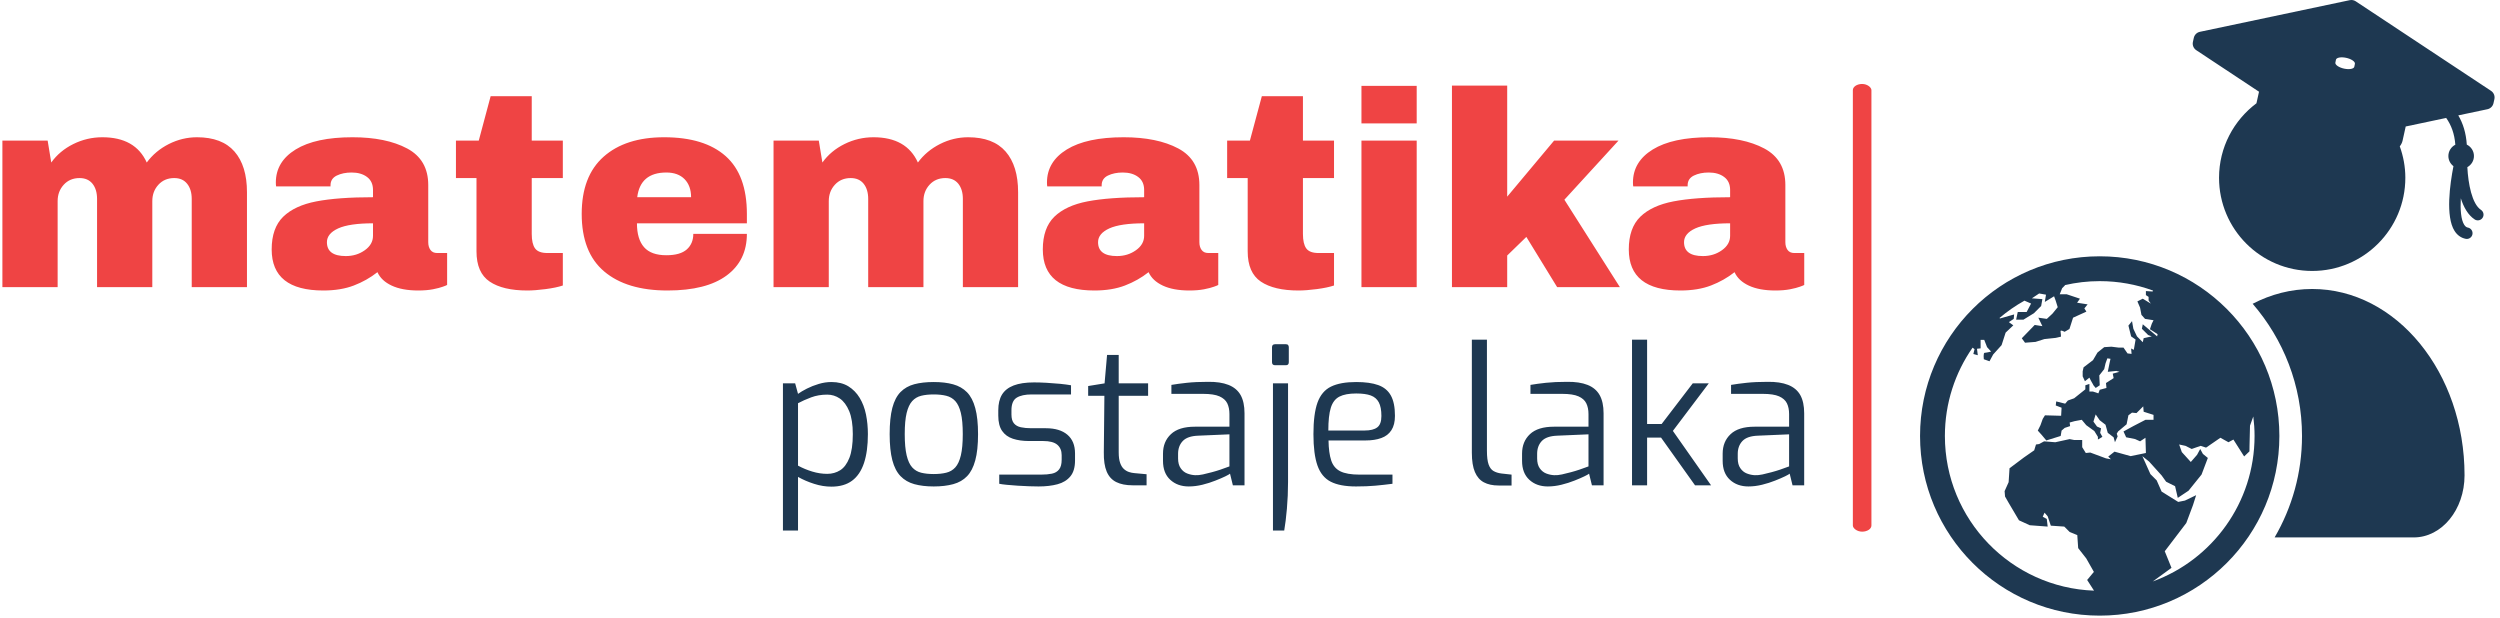
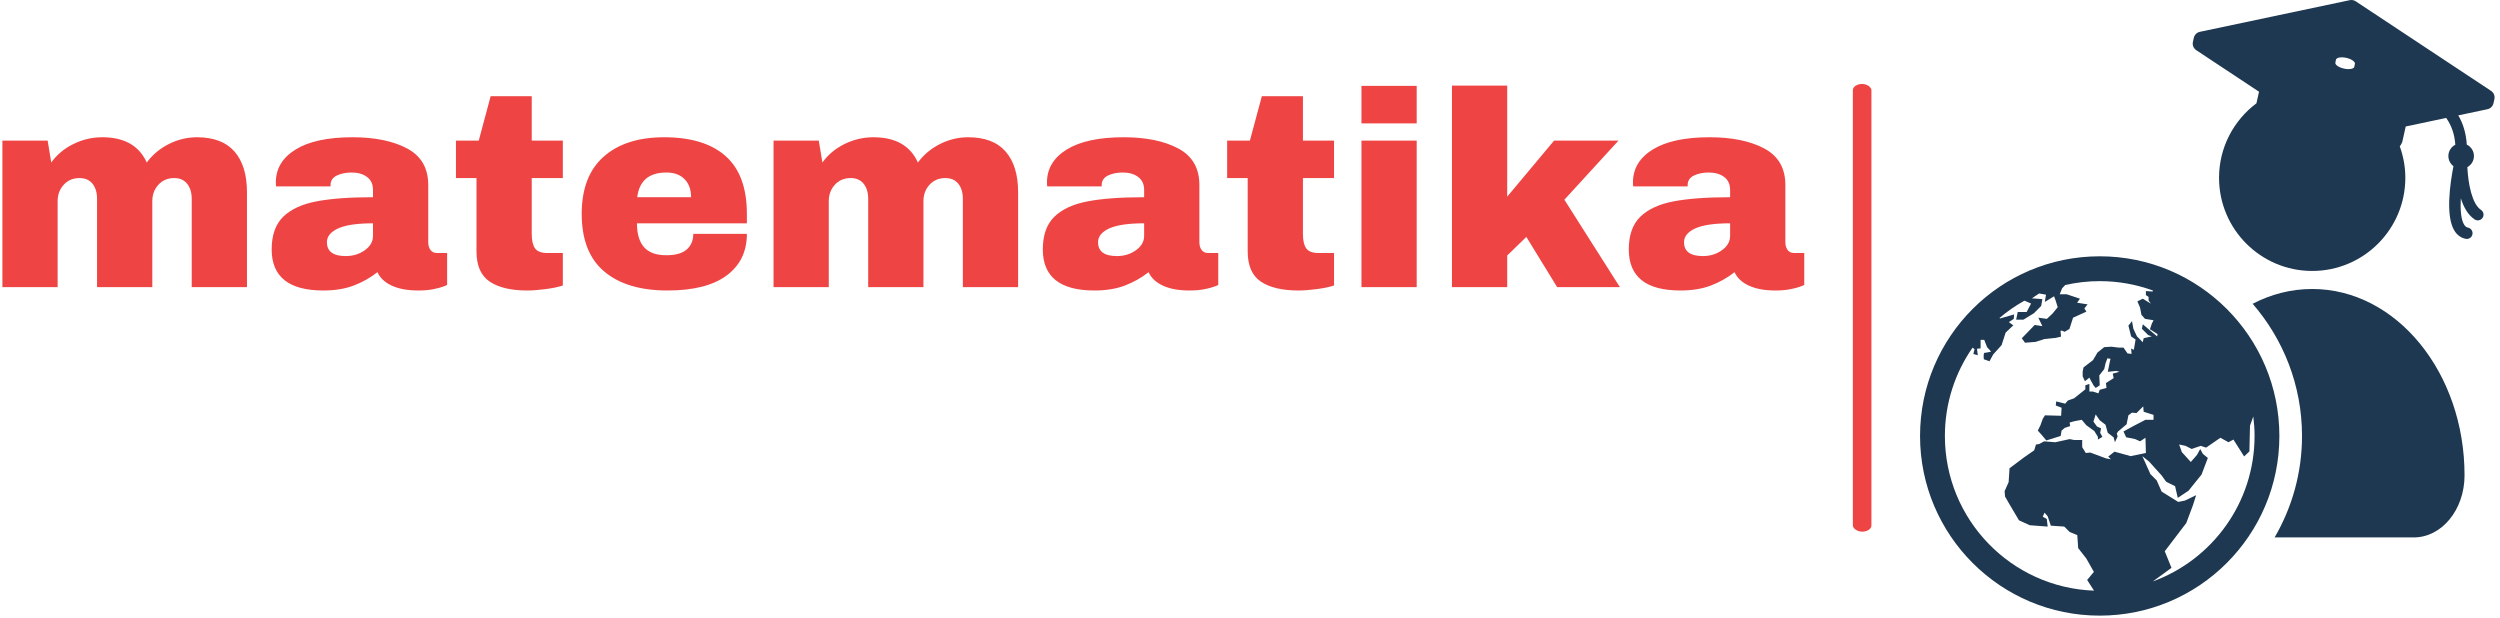
<svg xmlns="http://www.w3.org/2000/svg" version="1.1" width="2000" height="494" viewBox="0 0 2000 494" transform="matrix(1, 0, 0, 1, 0, 0)">
  <g transform="matrix(1,0,0,1,-1.212,-0.747)">
    <svg viewBox="0 0 396 98" data-background-color="#282634" preserveAspectRatio="xMidYMid meet" height="494" width="2000">
      <g id="tight-bounds" transform="matrix(1,0,0,1,0.24,0.148)">
        <svg viewBox="0 0 395.52 97.704" height="97.704" width="395.52">
          <g>
            <svg viewBox="0 0 395.52 97.704" height="97.704" width="395.52">
              <g>
                <svg viewBox="0 0 547.055 135.137" height="97.704" width="395.52">
                  <g>
                    <rect width="4.077" height="98.272" x="406.192" y="18.432" fill="#ef4444" opacity="1" stroke-width="0" stroke="transparent" fill-opacity="1" class="rect-qz-0" data-fill-palette-color="primary" rx="1%" id="qz-0" data-palette-color="#ef4444" />
                  </g>
                  <g transform="matrix(1,0,0,1,0,18.677)">
                    <svg viewBox="0 0 395.52 97.784" height="97.784" width="395.52">
                      <g id="textblocktransform">
                        <svg viewBox="0 0 395.52 97.784" height="97.784" width="395.52" id="textblock">
                          <g>
                            <svg viewBox="0 0 395.52 45.206" height="45.206" width="395.52">
                              <g transform="matrix(1,0,0,1,0,0)">
                                <svg width="395.52" viewBox="3 -36.3 324.53 36.9" height="45.206" data-palette-color="#ef4444">
                                  <g class="wordmark-text-0" data-fill-palette-color="primary" id="text-0">
                                    <path d="M38.05-27Q42.55-27 44.8-24.43 47.05-21.85 47.05-17.1L47.05-17.1 47.05 0 37.1 0 37.1-15.9Q37.1-17.6 36.27-18.63 35.45-19.65 33.95-19.65L33.95-19.65Q32.2-19.65 31.1-18.45 30-17.25 30-15.5L30-15.5 30 0 20.05 0 20.05-15.9Q20.05-17.6 19.23-18.63 18.4-19.65 16.9-19.65L16.9-19.65Q15.15-19.65 14.05-18.45 12.95-17.25 12.95-15.5L12.95-15.5 12.95 0 3 0 3-26.4 11.15-26.4 11.8-22.45Q13.3-24.55 15.78-25.78 18.25-27 21-27L21-27Q26.95-27 29-22.45L29-22.45Q30.55-24.55 32.98-25.78 35.4-27 38.05-27L38.05-27ZM66.05-27Q72.1-27 75.9-24.98 79.7-22.95 79.7-18.4L79.7-18.4 79.7-8.1Q79.7-7.25 80.1-6.7 80.5-6.15 81.3-6.15L81.3-6.15 83.1-6.15 83.1-0.4Q82.95-0.3 82.32-0.08 81.7 0.15 80.55 0.38 79.4 0.6 77.9 0.6L77.9 0.6Q75 0.6 73.12-0.28 71.25-1.15 70.55-2.7L70.55-2.7Q68.65-1.2 66.3-0.3 63.95 0.6 60.8 0.6L60.8 0.6Q51.5 0.6 51.5-6.8L51.5-6.8Q51.5-10.65 53.57-12.68 55.65-14.7 59.55-15.45 63.45-16.2 69.75-16.2L69.75-16.2 69.75-17.5Q69.75-19.05 68.67-19.85 67.6-20.65 65.9-20.65L65.9-20.65Q64.35-20.65 63.22-20.1 62.1-19.55 62.1-18.35L62.1-18.35 62.1-18.15 52.3-18.15Q52.25-18.4 52.25-18.85L52.25-18.85Q52.25-22.6 55.82-24.8 59.4-27 66.05-27L66.05-27ZM69.75-11.5Q65.5-11.5 63.47-10.58 61.45-9.65 61.45-8.1L61.45-8.1Q61.45-5.6 64.85-5.6L64.85-5.6Q66.8-5.6 68.27-6.65 69.75-7.7 69.75-9.25L69.75-9.25 69.75-11.5ZM98.34-26.4L103.94-26.4 103.94-19.65 98.34-19.65 98.34-9.6Q98.34-7.8 98.94-6.98 99.55-6.15 101.14-6.15L101.14-6.15 103.94-6.15 103.94-0.3Q102.75 0.1 100.84 0.35 98.94 0.6 97.55 0.6L97.55 0.6Q93.14 0.6 90.77-1 88.39-2.6 88.39-6.45L88.39-6.45 88.39-19.65 84.69-19.65 84.69-26.4 88.8-26.4 90.94-34.4 98.34-34.4 98.34-26.4ZM122.19-27Q129.44-27 133.27-23.6 137.09-20.2 137.09-13.2L137.09-13.2 137.09-11.5 117.29-11.5Q117.29-8.65 118.57-7.2 119.84-5.75 122.59-5.75L122.59-5.75Q125.09-5.75 126.27-6.8 127.44-7.85 127.44-9.6L127.44-9.6 137.09-9.6Q137.09-4.8 133.44-2.1 129.79 0.6 122.79 0.6L122.79 0.6Q115.44 0.6 111.39-2.83 107.34-6.25 107.34-13.2L107.34-13.2Q107.34-20 111.29-23.5 115.24-27 122.19-27L122.19-27ZM122.59-20.65Q117.89-20.65 117.34-16.2L117.34-16.2 127.04-16.2Q127.04-18.25 125.87-19.45 124.69-20.65 122.59-20.65L122.59-20.65ZM176.94-27Q181.44-27 183.69-24.43 185.94-21.85 185.94-17.1L185.94-17.1 185.94 0 175.99 0 175.99-15.9Q175.99-17.6 175.17-18.63 174.34-19.65 172.84-19.65L172.84-19.65Q171.09-19.65 169.99-18.45 168.89-17.25 168.89-15.5L168.89-15.5 168.89 0 158.94 0 158.94-15.9Q158.94-17.6 158.12-18.63 157.29-19.65 155.79-19.65L155.79-19.65Q154.04-19.65 152.94-18.45 151.84-17.25 151.84-15.5L151.84-15.5 151.84 0 141.89 0 141.89-26.4 150.04-26.4 150.69-22.45Q152.19-24.55 154.67-25.78 157.14-27 159.89-27L159.89-27Q165.84-27 167.89-22.45L167.89-22.45Q169.44-24.55 171.87-25.78 174.29-27 176.94-27L176.94-27ZM204.94-27Q210.99-27 214.79-24.98 218.59-22.95 218.59-18.4L218.59-18.4 218.59-8.1Q218.59-7.25 218.99-6.7 219.39-6.15 220.19-6.15L220.19-6.15 221.99-6.15 221.99-0.4Q221.84-0.3 221.21-0.08 220.59 0.15 219.44 0.38 218.29 0.6 216.79 0.6L216.79 0.6Q213.89 0.6 212.01-0.28 210.14-1.15 209.44-2.7L209.44-2.7Q207.54-1.2 205.19-0.3 202.84 0.6 199.69 0.6L199.69 0.6Q190.39 0.6 190.39-6.8L190.39-6.8Q190.39-10.65 192.46-12.68 194.54-14.7 198.44-15.45 202.34-16.2 208.64-16.2L208.64-16.2 208.64-17.5Q208.64-19.05 207.56-19.85 206.49-20.65 204.79-20.65L204.79-20.65Q203.24-20.65 202.11-20.1 200.99-19.55 200.99-18.35L200.99-18.35 200.99-18.15 191.19-18.15Q191.14-18.4 191.14-18.85L191.14-18.85Q191.14-22.6 194.71-24.8 198.29-27 204.94-27L204.94-27ZM208.64-11.5Q204.39-11.5 202.36-10.58 200.34-9.65 200.34-8.1L200.34-8.1Q200.34-5.6 203.74-5.6L203.74-5.6Q205.69-5.6 207.16-6.65 208.64-7.7 208.64-9.25L208.64-9.25 208.64-11.5ZM237.24-26.4L242.84-26.4 242.84-19.65 237.24-19.65 237.24-9.6Q237.24-7.8 237.84-6.98 238.44-6.15 240.04-6.15L240.04-6.15 242.84-6.15 242.84-0.3Q241.64 0.1 239.74 0.35 237.84 0.6 236.44 0.6L236.44 0.6Q232.04 0.6 229.66-1 227.29-2.6 227.29-6.45L227.29-6.45 227.29-19.65 223.59-19.65 223.59-26.4 227.69-26.4 229.84-34.4 237.24-34.4 237.24-26.4ZM257.73-29.5L247.78-29.5 247.78-36.25 257.73-36.25 257.73-29.5ZM257.73 0L247.78 0 247.78-26.4 257.73-26.4 257.73 0ZM274.03-16.3L282.48-26.4 294.08-26.4 284.33-15.75 294.33 0 283.03 0 277.48-9.05 274.03-5.7 274.03 0 264.08 0 264.08-36.3 274.03-36.3 274.03-16.3ZM310.48-27Q316.53-27 320.33-24.98 324.13-22.95 324.13-18.4L324.13-18.4 324.13-8.1Q324.13-7.25 324.53-6.7 324.93-6.15 325.73-6.15L325.73-6.15 327.53-6.15 327.53-0.4Q327.38-0.3 326.75-0.08 326.13 0.15 324.98 0.38 323.83 0.6 322.33 0.6L322.33 0.6Q319.43 0.6 317.55-0.28 315.68-1.15 314.98-2.7L314.98-2.7Q313.08-1.2 310.73-0.3 308.38 0.6 305.23 0.6L305.23 0.6Q295.93 0.6 295.93-6.8L295.93-6.8Q295.93-10.65 298-12.68 300.08-14.7 303.98-15.45 307.88-16.2 314.18-16.2L314.18-16.2 314.18-17.5Q314.18-19.05 313.1-19.85 312.03-20.65 310.33-20.65L310.33-20.65Q308.78-20.65 307.65-20.1 306.53-19.55 306.53-18.35L306.53-18.35 306.53-18.15 296.73-18.15Q296.68-18.4 296.68-18.85L296.68-18.85Q296.68-22.6 300.25-24.8 303.83-27 310.48-27L310.48-27ZM314.18-11.5Q309.93-11.5 307.9-10.58 305.88-9.65 305.88-8.1L305.88-8.1Q305.88-5.6 309.28-5.6L309.28-5.6Q311.23-5.6 312.7-6.65 314.18-7.7 314.18-9.25L314.18-9.25 314.18-11.5Z" fill="#ef4444" data-fill-palette-color="primary" />
                                  </g>
                                </svg>
                              </g>
                            </svg>
                          </g>
                          <g transform="matrix(1,0,0,1,171.324,55.878)">
                            <svg viewBox="0 0 224.196 41.906" height="41.906" width="224.196">
                              <g transform="matrix(1,0,0,1,0,0)">
                                <svg width="224.196" viewBox="3.8 -38.15 267.47 50" height="41.906" data-palette-color="#1e3851">
-                                   <path d="M7.75 11.85L3.8 11.85 3.8-26.7 7-26.7 7.75-23.95Q8.65-24.6 10.08-25.33 11.5-26.05 13.18-26.55 14.85-27.05 16.5-27.05L16.5-27.05Q19.1-27.05 20.93-25.93 22.75-24.8 23.9-22.9 25.05-21 25.55-18.55 26.05-16.1 26.05-13.4L26.05-13.4Q26.05-8.9 25.03-5.83 24-2.75 21.9-1.2 19.8 0.35 16.5 0.35L16.5 0.35Q14.25 0.35 11.98-0.38 9.7-1.1 7.75-2.2L7.75-2.2 7.75 11.85ZM15.4-3L15.4-3Q17.3-3 18.8-3.95 20.3-4.9 21.2-7.18 22.1-9.45 22.1-13.4L22.1-13.4Q22.1-17.15 21.15-19.43 20.2-21.7 18.7-22.73 17.2-23.75 15.4-23.75L15.4-23.75Q13.1-23.75 11.18-23.03 9.25-22.3 7.75-21.5L7.75-21.5 7.75-5.15Q9.5-4.2 11.48-3.6 13.45-3 15.4-3ZM43.3 0.3L43.3 0.3Q40.4 0.3 38.22-0.3 36.05-0.9 34.6-2.4 33.15-3.9 32.45-6.58 31.75-9.25 31.75-13.4L31.75-13.4Q31.75-17.6 32.45-20.28 33.15-22.95 34.6-24.43 36.05-25.9 38.22-26.48 40.4-27.05 43.3-27.05L43.3-27.05Q46.2-27.05 48.37-26.45 50.55-25.85 52-24.38 53.45-22.9 54.17-20.23 54.9-17.55 54.9-13.4L54.9-13.4Q54.9-9.2 54.17-6.53 53.45-3.85 52.02-2.38 50.6-0.9 48.4-0.3 46.2 0.3 43.3 0.3ZM43.3-2.95L43.3-2.95Q45.15-2.95 46.57-3.3 48-3.65 48.95-4.7 49.9-5.75 50.4-7.85 50.9-9.95 50.9-13.4L50.9-13.4Q50.9-16.9 50.4-18.95 49.9-21 48.95-22.05 48-23.1 46.57-23.45 45.15-23.8 43.3-23.8L43.3-23.8Q41.4-23.8 40-23.45 38.6-23.1 37.65-22.05 36.7-21 36.2-18.95 35.7-16.9 35.7-13.4L35.7-13.4Q35.7-9.95 36.2-7.85 36.7-5.75 37.65-4.7 38.6-3.65 40-3.3 41.4-2.95 43.3-2.95ZM70.75 0.3L70.75 0.3Q69.75 0.3 68.3 0.25 66.84 0.2 65.27 0.1 63.7 0 62.42-0.13 61.15-0.25 60.45-0.4L60.45-0.4 60.45-2.8 71.4-2.8Q73.05-2.8 74.25-3.05 75.45-3.3 76.12-4.15 76.8-5 76.8-6.7L76.8-6.7 76.8-7.9Q76.8-9.65 75.65-10.63 74.5-11.6 71.95-11.6L71.95-11.6 68.2-11.6Q65.84-11.6 64.02-12.2 62.2-12.8 61.2-14.25 60.2-15.7 60.2-18.25L60.2-18.25 60.2-19.65Q60.2-22.15 61.17-23.75 62.15-25.35 64.22-26.15 66.3-26.95 69.59-26.95L69.59-26.95Q71-26.95 72.82-26.85 74.65-26.75 76.4-26.58 78.15-26.4 79.25-26.2L79.25-26.2 79.25-23.8 68.95-23.8Q66.4-23.8 65.02-22.95 63.65-22.1 63.65-19.65L63.65-19.65 63.65-18.55Q63.65-17 64.3-16.23 64.95-15.45 66.12-15.2 67.3-14.95 68.84-14.95L68.84-14.95 72.65-14.95Q76.3-14.95 78.3-13.25 80.3-11.55 80.3-8.35L80.3-8.35 80.3-6.5Q80.3-3.8 79.07-2.33 77.84-0.85 75.72-0.28 73.59 0.3 70.75 0.3ZM99.04 0L95.39 0Q92.79 0 91.09-0.85 89.39-1.7 88.59-3.6 87.79-5.5 87.84-8.65L87.84-8.65 87.99-23.45 83.74-23.45 83.74-26 88.04-26.7 88.69-34.15 91.74-34.15 91.74-26.7 99.44-26.7 99.44-23.45 91.74-23.45 91.74-8.65Q91.74-6.9 92.12-5.85 92.49-4.8 93.12-4.25 93.74-3.7 94.44-3.48 95.14-3.25 95.79-3.2L95.79-3.2 99.04-2.9 99.04 0ZM110.09 0.3L110.09 0.3Q107.14 0.3 105.24-1.45 103.34-3.2 103.34-6.4L103.34-6.4 103.34-8.3Q103.34-11.45 105.42-13.4 107.49-15.35 111.69-15.35L111.69-15.35 120.74-15.35 120.74-18.65Q120.74-20.3 120.17-21.48 119.59-22.65 118.12-23.3 116.64-23.95 113.84-23.95L113.84-23.95 105.54-23.95 105.54-26.3Q107.29-26.6 109.62-26.85 111.94-27.1 115.09-27.1L115.09-27.1Q118.34-27.15 120.49-26.3 122.64-25.45 123.67-23.63 124.69-21.8 124.69-18.85L124.69-18.85 124.69 0 121.64 0 120.89-3.05Q120.69-2.85 119.67-2.35 118.64-1.85 117.06-1.23 115.49-0.6 113.67-0.15 111.84 0.3 110.09 0.3ZM111.74-2.65L111.74-2.65Q112.64-2.6 113.79-2.85 114.94-3.1 116.14-3.43 117.34-3.75 118.37-4.1 119.39-4.45 120.04-4.7 120.69-4.95 120.74-4.95L120.74-4.95 120.74-13.35 112.59-13Q109.74-12.9 108.52-11.6 107.29-10.3 107.29-8.25L107.29-8.25 107.29-7.05Q107.29-5.45 107.97-4.48 108.64-3.5 109.67-3.1 110.69-2.7 111.74-2.65ZM135.54-31.45L132.69-31.45Q131.89-31.45 131.89-32.25L131.89-32.25 131.89-36.15Q131.89-36.95 132.69-36.95L132.69-36.95 135.54-36.95Q135.94-36.95 136.11-36.73 136.29-36.5 136.29-36.15L136.29-36.15 136.29-32.25Q136.29-31.45 135.54-31.45L135.54-31.45ZM135.09 11.85L132.14 11.85 132.14-26.7 136.09-26.7 136.09-0.85Q136.09 2.75 135.79 6.15 135.49 9.55 135.09 11.85L135.09 11.85ZM153.89 0.3L153.89 0.3Q149.69 0.3 147.26-0.95 144.84-2.2 143.79-5.2 142.74-8.2 142.74-13.4L142.74-13.4Q142.74-18.7 143.81-21.68 144.89-24.65 147.34-25.85 149.79-27.05 153.94-27.05L153.94-27.05Q157.49-27.05 159.71-26.25 161.94-25.45 163.01-23.53 164.09-21.6 164.09-18.2L164.09-18.2Q164.09-15.85 163.16-14.43 162.24-13 160.51-12.38 158.79-11.75 156.44-11.75L156.44-11.75 146.69-11.75Q146.74-8.5 147.39-6.53 148.04-4.55 149.76-3.68 151.49-2.8 154.84-2.8L154.84-2.8 163.44-2.8 163.44-0.4Q161.14-0.1 158.94 0.1 156.74 0.3 153.89 0.3ZM146.64-14.35L146.64-14.35 156.14-14.35Q158.39-14.35 159.46-15.18 160.54-16 160.54-18.15L160.54-18.15Q160.54-20.45 159.86-21.73 159.19-23 157.76-23.53 156.34-24.05 153.94-24.05L153.94-24.05Q151.14-24.05 149.54-23.23 147.94-22.4 147.29-20.3 146.64-18.2 146.64-14.35ZM194.63 0.05L191.23 0.05Q188.93 0.05 187.38-0.78 185.83-1.6 185.03-3.48 184.23-5.35 184.23-8.55L184.23-8.55 184.23-38.15 188.18-38.15 188.18-9.05Q188.18-6.65 188.63-5.43 189.08-4.2 189.93-3.73 190.78-3.25 191.93-3.1L191.93-3.1 194.63-2.8 194.63 0.05ZM204.13 0.3L204.13 0.3Q201.18 0.3 199.28-1.45 197.38-3.2 197.38-6.4L197.38-6.4 197.38-8.3Q197.38-11.45 199.45-13.4 201.53-15.35 205.73-15.35L205.73-15.35 214.78-15.35 214.78-18.65Q214.78-20.3 214.2-21.48 213.63-22.65 212.15-23.3 210.68-23.95 207.88-23.95L207.88-23.95 199.58-23.95 199.58-26.3Q201.33-26.6 203.65-26.85 205.98-27.1 209.13-27.1L209.13-27.1Q212.38-27.15 214.53-26.3 216.68-25.45 217.7-23.63 218.73-21.8 218.73-18.85L218.73-18.85 218.73 0 215.68 0 214.93-3.05Q214.73-2.85 213.7-2.35 212.68-1.85 211.1-1.23 209.53-0.6 207.7-0.15 205.88 0.3 204.13 0.3ZM205.78-2.65L205.78-2.65Q206.68-2.6 207.83-2.85 208.98-3.1 210.18-3.43 211.38-3.75 212.4-4.1 213.43-4.45 214.08-4.7 214.73-4.95 214.78-4.95L214.78-4.95 214.78-13.35 206.63-13Q203.78-12.9 202.55-11.6 201.33-10.3 201.33-8.25L201.33-8.25 201.33-7.05Q201.33-5.45 202-4.48 202.68-3.5 203.7-3.1 204.73-2.7 205.78-2.65ZM230.13 0L226.18 0 226.18-38.15 230.13-38.15 230.13-16.05 233.93-16.05 242.08-26.7 246.28-26.7 236.88-14.25 246.88 0 242.68 0 233.78-12.5 230.13-12.5 230.13 0ZM256.67 0.3L256.67 0.3Q253.72 0.3 251.82-1.45 249.92-3.2 249.92-6.4L249.92-6.4 249.92-8.3Q249.92-11.45 252-13.4 254.07-15.35 258.27-15.35L258.27-15.35 267.32-15.35 267.32-18.65Q267.32-20.3 266.75-21.48 266.17-22.65 264.7-23.3 263.22-23.95 260.42-23.95L260.42-23.95 252.12-23.95 252.12-26.3Q253.87-26.6 256.2-26.85 258.52-27.1 261.67-27.1L261.67-27.1Q264.92-27.15 267.07-26.3 269.22-25.45 270.25-23.63 271.27-21.8 271.27-18.85L271.27-18.85 271.27 0 268.22 0 267.47-3.05Q267.27-2.85 266.25-2.35 265.22-1.85 263.65-1.23 262.07-0.6 260.25-0.15 258.42 0.3 256.67 0.3ZM258.32-2.65L258.32-2.65Q259.22-2.6 260.37-2.85 261.52-3.1 262.72-3.43 263.92-3.75 264.95-4.1 265.97-4.45 266.62-4.7 267.27-4.95 267.32-4.95L267.32-4.95 267.32-13.35 259.17-13Q256.32-12.9 255.1-11.6 253.87-10.3 253.87-8.25L253.87-8.25 253.87-7.05Q253.87-5.45 254.55-4.48 255.22-3.5 256.25-3.1 257.27-2.7 258.32-2.65Z" opacity="1" transform="matrix(1,0,0,1,0,0)" fill="#1e3851" class="slogan-text-1" data-fill-palette-color="secondary" id="text-1" />
-                                 </svg>
+                                   </svg>
                              </g>
                            </svg>
                          </g>
                        </svg>
                      </g>
                    </svg>
                  </g>
                  <g transform="matrix(1,0,0,1,420.941,0)">
                    <svg viewBox="0 0 126.114 135.137" height="135.137" width="126.114">
                      <g>
                        <svg version="1.1" x="0" y="0" viewBox="11.934 8.786 76.131 81.578" enable-background="new 0 0 100 100" xml:space="preserve" height="135.137" width="126.114" class="icon-icon-0" data-fill-palette-color="accent" id="icon-0">
                          <g fill="#1e3851" data-fill-palette-color="accent">
                            <path d="M35.742 42.748c-13.147 0-23.808 10.658-23.808 23.808 0 13.148 10.66 23.808 23.808 23.808s23.807-10.659 23.807-23.808C59.549 53.406 48.89 42.748 35.742 42.748zM15.226 66.556c0-4.351 1.356-8.382 3.667-11.702l0.264 0.2-0.159 0.641 0.588 0.161L19.478 55l0.481-0.054v-1.123h0.481c0 0 0.086 0.218 0.174 0.446 0.098 0.252 0.201 0.516 0.201 0.516l0.535 0.59c0 0-0.642 0.159-0.854 0.159-0.216 0-0.108 0.856-0.108 0.856l0.749 0.267 0.483-0.894 1.121-1.246 0.534-1.658 1.017-0.963-0.589-0.426 0.644-0.43 0.054-0.589-1.872 0.536-0.061-0.071c1.02-0.866 2.125-1.634 3.301-2.29l0.878 0.382-0.589 1.123h-1.177l-0.214 1.016h0.964l1.391-0.855 0.962-0.962 0.16-0.909-1.39-0.106 0.962-0.643 0.908 0.161-0.158 0.962 1.229-0.75 0.215 0.589 0.268 0.856-0.696 0.855-0.748 0.695-1.125-0.16 0.536 1.123-1.016-0.16-1.713 1.765 0.429 0.589 1.391-0.108 1.177-0.375 1.499-0.158 0.694-0.16c0 0 0-0.429-0.054-0.695-0.054-0.268 0.535 0.053 0.535 0.053l0.643-0.374 0.48-1.498 1.766-0.804-0.268-0.428 0.429-0.534L32.746 48.9l0.375-0.535-1.767-0.589h-0.909l0.32-0.802 0.375-0.375-0.03-0.03c1.488-0.343 3.037-0.53 4.632-0.53 2.483 0 4.862 0.441 7.066 1.25l-0.055 0.125-0.891-0.059v0.535l0.357 0.237v0.476l0.298 0.415-1.07-0.653-0.713 0.357 0.356 0.832 0.179 0.951 0.476 0.535 1.127 0.179-0.235 0.475-0.239 0.715 1.011 0.653-0.06 0.297-1.901-1.604-0.117 0.595 0.831 0.831 0.476 0.179-1.071 0.237-0.118 0.535-0.772-0.773-0.477-1.009-0.177-1.012-0.477 0.594 0.356 1.427 0.594 0.418-0.236 1.365-0.357-0.178 0.06 0.714-0.536-0.061-0.533-0.773h-0.653l-0.951-0.119-0.952 0.061-0.892 0.714-0.594 1.01-1.249 0.952-0.119 0.533v0.656l0.298 0.653 0.595-0.477 0.177 0.357 0.299 0.534 0.059 0.12 0.297 0.356 0.536-0.355-0.06-1.309 0.653-0.833c0 0 0.033-0.141 0.069-0.303 0.051-0.217 0.108-0.469 0.108-0.469l0.238-0.656 0.417 0.061-0.119 0.535-0.239 1.188 1.131-0.118 0.417 0.118-0.893 0.24 0.119 0.594-1.013 0.652 0.061 0.655-0.891 0.238-0.178 0.475-0.714-0.237h-0.476V59.66l-0.536 0.18v0.534l-1.486 1.189L31.52 61.86l-0.355 0.416-1.188-0.298-0.061 0.536 0.773 0.297-0.06 1.069-2.142-0.06-0.296 0.476-0.298 0.832-0.356 0.716 0.535 0.594 0.595 0.712 1.903-0.595 0.119-0.713 0.417-0.357 0.713-0.238-0.06-0.475 0.654-0.179 0.951-0.179 0.595 0.713 1.07 0.774 0.475 0.771v0.357l0.594-0.357-0.296-0.533 0.119-0.597-0.536-0.236-0.475-0.653 0.297-0.953 0.534 0.773 0.771 0.596 0.297 1.07 0.774 0.593 0.179 0.654 0.357-0.772-0.119-0.357 0.177-0.297 1.128-0.951 0.239-1.189 0.477-0.356 0.593 0.06 0.894-0.893 0.058 0.715 1.307 0.415v0.654h-1.068l-1.605 0.832-1.307 0.714 0.355 0.772 1.189 0.237 0.654 0.298 0.713-0.475 0.059 2.021-2.021 0.416-2.14-0.595-0.832 0.654 0.356 0.356-0.655-0.119-2.078-0.772-0.595 0.06-0.477-0.773V67.09h-1.07l-0.594-0.119-1.902 0.417-1.486-0.119-0.654 0.357-0.416 0.06-0.237 0.771-1.367 0.951-1.903 1.428-0.119 1.841-0.534 1.19 0.059 0.712 0.476 0.834 1.368 2.317 1.427 0.654 2.377 0.179-0.119-1.012-0.534-0.296 0.237-0.536 0.416 0.476 0.417 1.248 1.782 0.12 0.714 0.713 1.011 0.416 0.118 1.724 1.071 1.367 1.01 1.783-0.892 1.07 0.911 1.416C24.007 86.656 15.226 77.634 15.226 66.556zM42.772 85.836l2.48-1.804-0.892-2.199 2.854-3.745 0.89-2.378 0.416-1.309-1.485 0.715-0.892 0.179-2.198-1.368L43.29 72.44l-0.831-0.832L41.39 69.23l0.891 0.714 1.666 1.843 0.594 0.831 1.188 0.596 0.356 1.546 1.428-0.952 1.724-2.141 0.832-2.198-0.654-0.534-0.357-0.655-0.416 0.773-0.831 0.951-1.19-1.31-0.355-1.009 0.832 0.179 0.832 0.415 1.189-0.415 0.714 0.237 1.9-1.308 1.071 0.594 0.653-0.356 1.422 2.238 0.703-0.672 0.014-0.853 0.06-2.557 0.437-1.211c0.107 0.845 0.168 1.704 0.168 2.578C56.259 75.417 50.642 82.966 42.772 85.836z" fill="#1e3851" data-fill-palette-color="accent" />
                            <path d="M87.597 20.826L69.667 8.96c-0.231-0.155-0.519-0.21-0.793-0.151l-19.859 4.193c-0.4 0.084-0.715 0.396-0.805 0.798l-0.119 0.537c-0.094 0.423 0.082 0.86 0.445 1.1l8.314 5.503-0.339 1.533c-3.004 2.252-4.957 5.83-4.957 9.871 0 6.816 5.529 12.346 12.342 12.346 6.814 0 12.344-5.529 12.344-12.346 0-1.464-0.269-2.863-0.737-4.166 0.185-0.236 0.312-0.488 0.371-0.755l0.414-1.876 5.364-1.133c0.667 0.943 1.103 2.088 1.212 3.547-0.545 0.282-0.922 0.844-0.922 1.5 0 0.551 0.267 1.034 0.674 1.344-0.461 2.352-1.076 6.673 0.15 8.589 0.361 0.563 0.873 0.924 1.479 1.039 0.048 0.009 0.096 0.014 0.144 0.014 0.356 0 0.674-0.253 0.744-0.617 0.078-0.411-0.192-0.809-0.604-0.887-0.133-0.025-0.308-0.09-0.485-0.367-0.433-0.676-0.534-2.01-0.454-3.516 0.374 1.168 0.949 2.219 1.836 2.803 0.352 0.232 0.821 0.133 1.051-0.217s0.133-0.82-0.217-1.051c-1.192-0.785-1.695-3.477-1.803-5.66 0.52-0.289 0.875-0.837 0.875-1.474 0-0.667-0.389-1.238-0.949-1.514-0.1-1.555-0.504-2.82-1.128-3.871l3.861-0.816c0.401-0.084 0.716-0.396 0.805-0.797l0.119-0.537C88.135 21.503 87.958 21.064 87.597 20.826zM67.042 16.721c0.017-0.137 0.156-0.249 0.415-0.304 0.516-0.108 1.313 0.054 1.78 0.362 0.233 0.154 0.34 0.316 0.322 0.454l-0.076 0.376c-0.018 0.137-0.156 0.248-0.414 0.303-0.518 0.109-1.313-0.053-1.78-0.361-0.233-0.155-0.34-0.317-0.323-0.454L67.042 16.721z" fill="#1e3851" data-fill-palette-color="accent" />
                            <path d="M63.896 47.08c-2.799 0-5.464 0.698-7.888 1.959 4.069 4.702 6.54 10.824 6.54 17.517 0 4.897-1.326 9.489-3.63 13.444h18.437c3.72 0 6.73-3.68 6.73-8.23C84.086 58.141 75.043 47.08 63.896 47.08z" fill="#1e3851" data-fill-palette-color="accent" />
                          </g>
                        </svg>
                      </g>
                    </svg>
                  </g>
                </svg>
              </g>
            </svg>
          </g>
          <defs fill="#000000" />
        </svg>
        <rect width="395.52" height="97.704" fill="none" stroke="none" visibility="hidden" />
      </g>
    </svg>
  </g>
</svg>